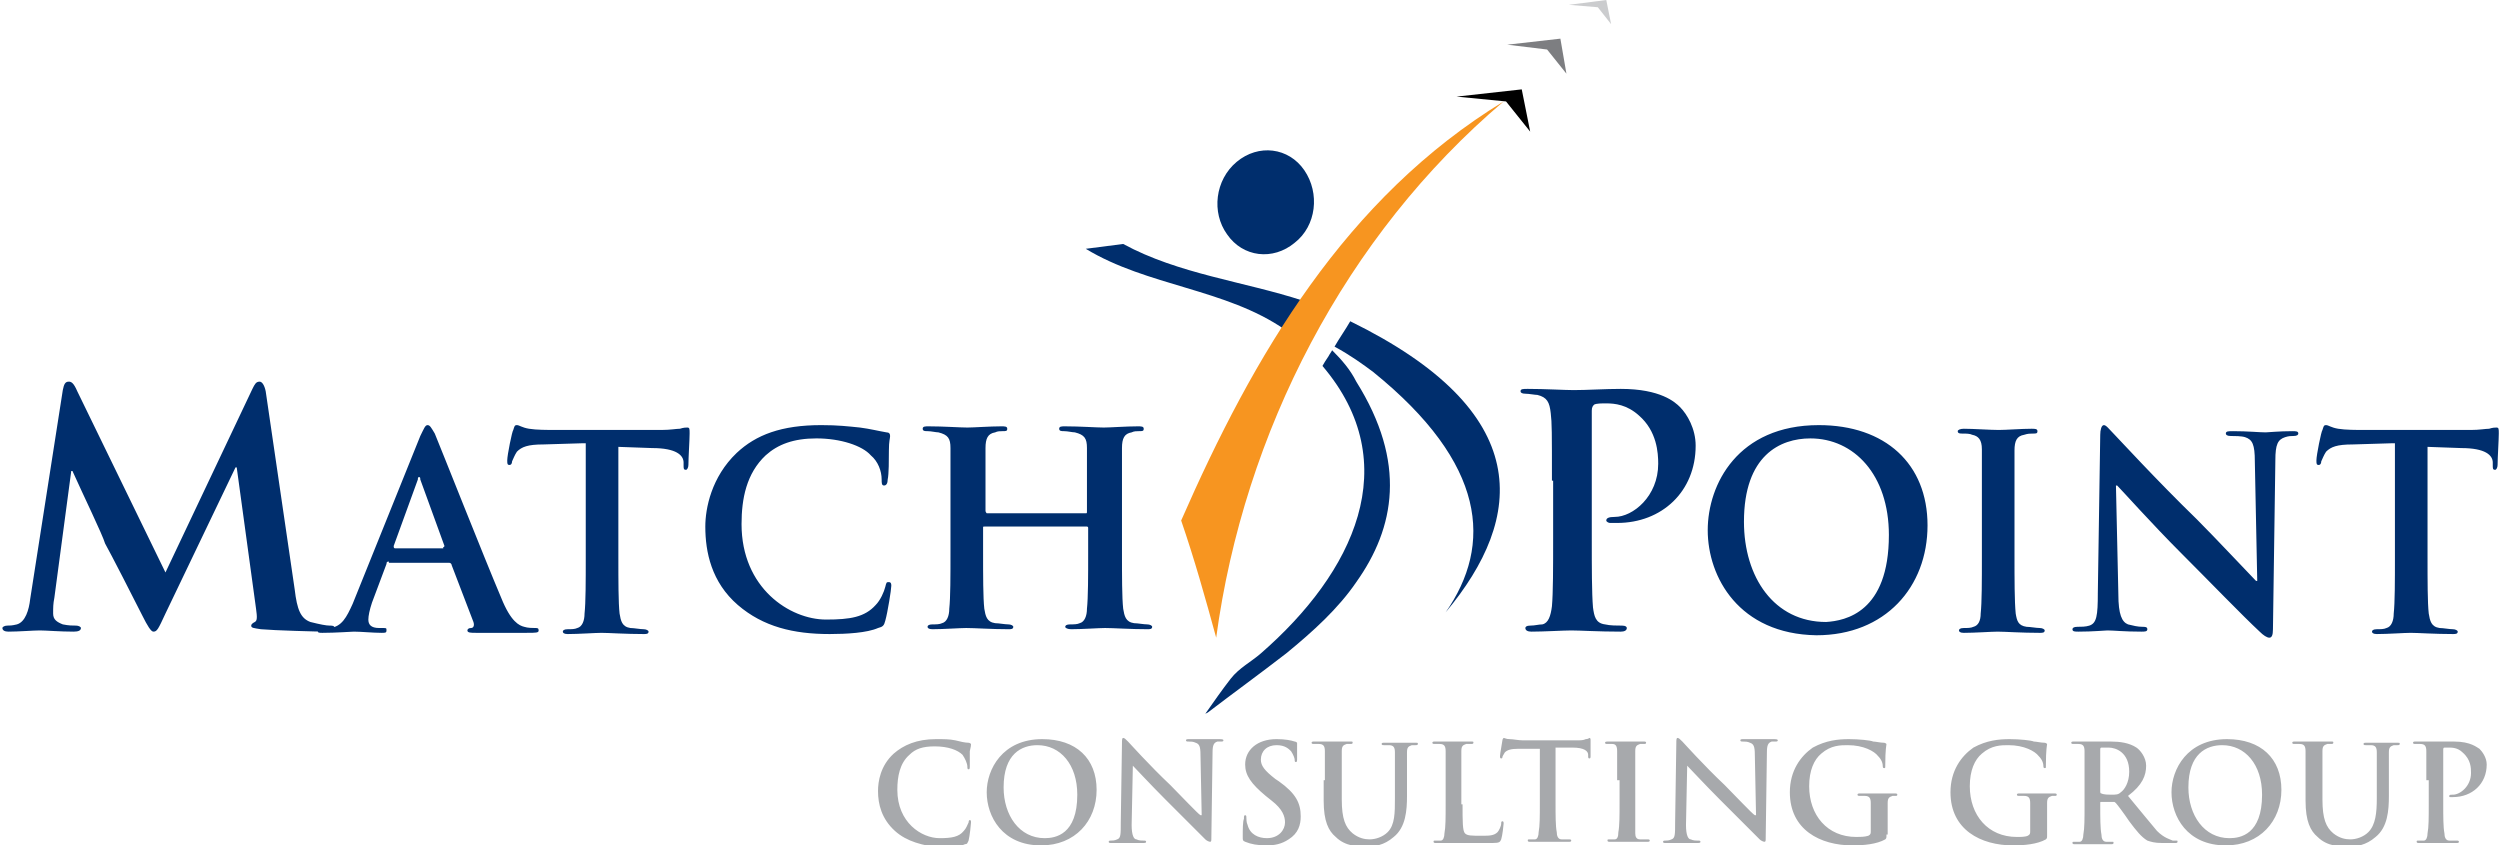
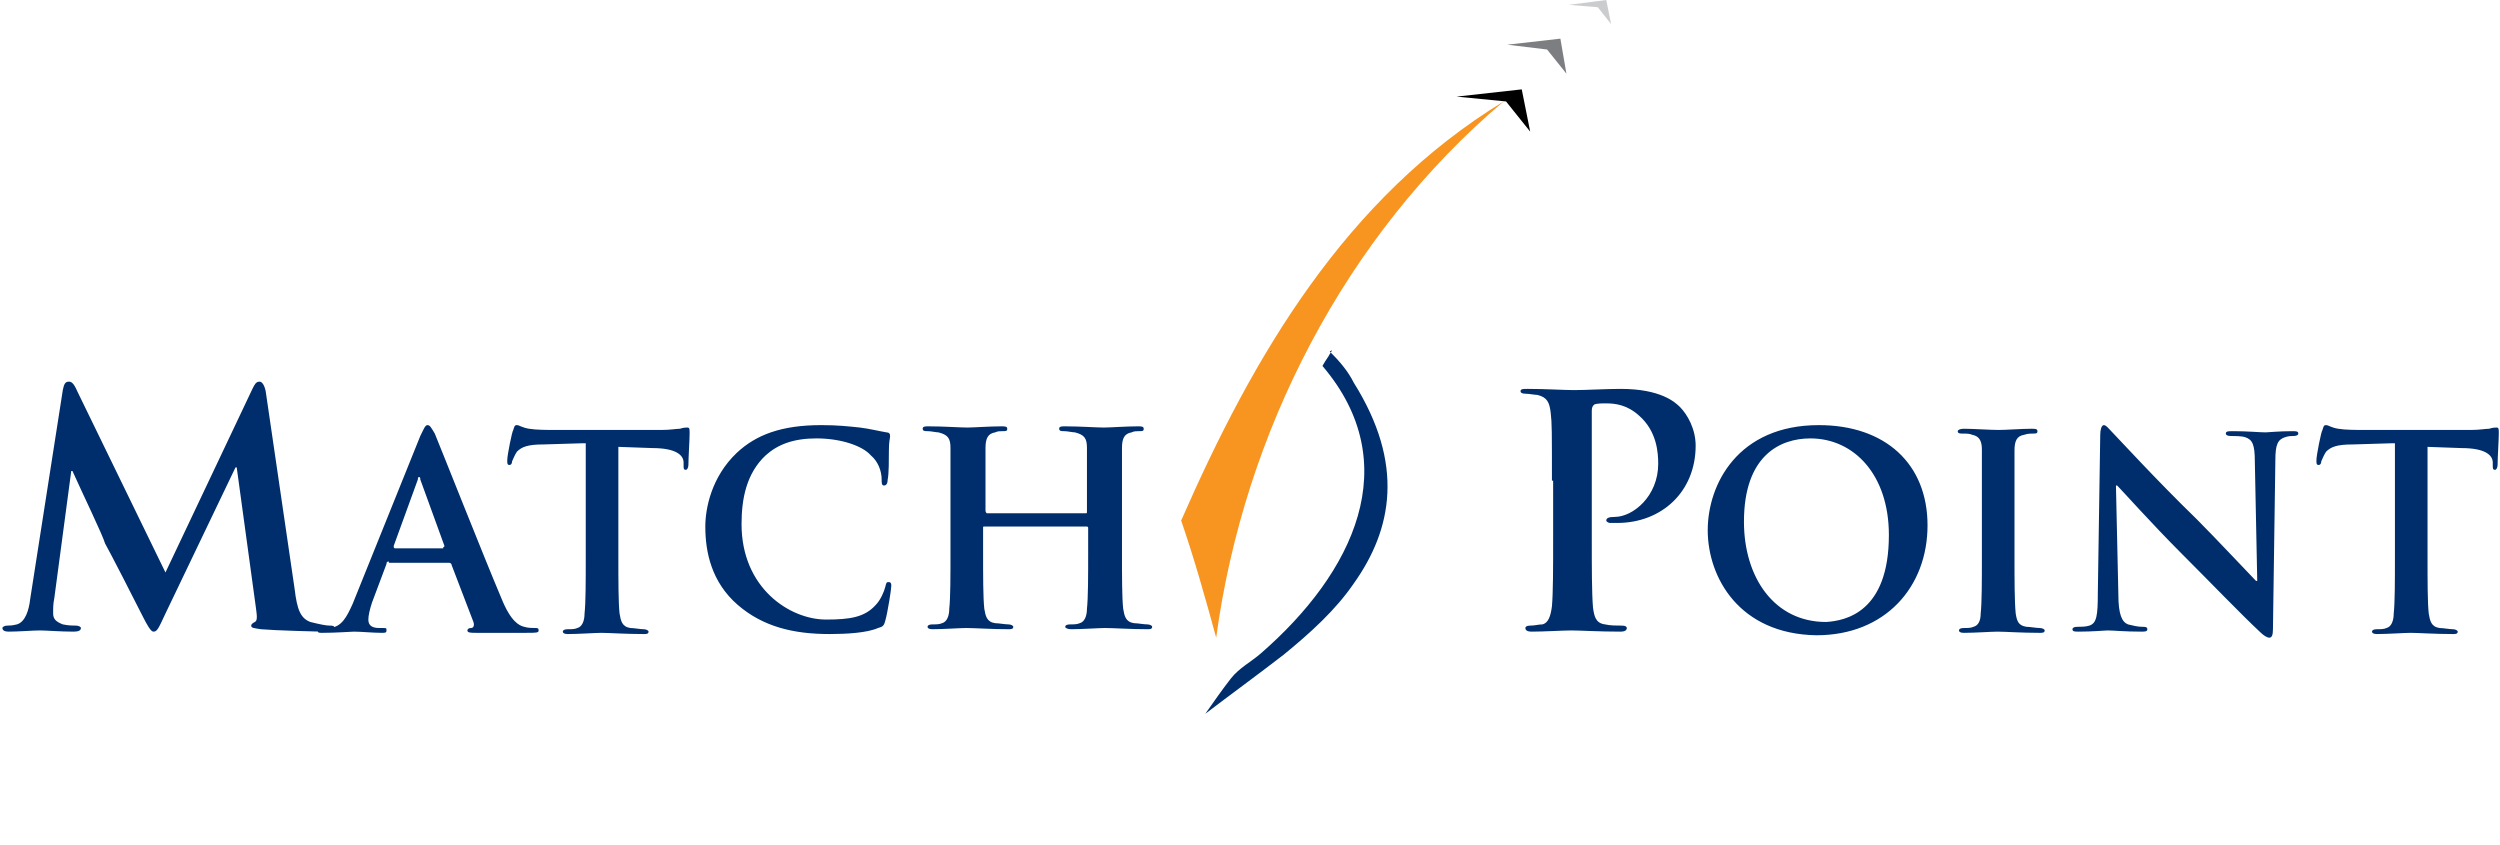
<svg xmlns="http://www.w3.org/2000/svg" id="Layer_1" viewBox="0 0 207 70" width="207" height="70">
  <style>.st0{fill:#A7A9AC;} .st1{fill:#002E6D;} .st2{fill-rule:evenodd;clip-rule:evenodd;fill:#002E6D;} .st3{fill-rule:evenodd;clip-rule:evenodd;fill:#F79520;} .st4{fill:#CBCCCE;} .st5{fill:#7D7E81;}</style>
-   <path class="st0" d="M74.1 68.8c-1.1-1-1.4-2.2-1.4-3.3 0-.8.2-2.1 1.3-3.1.8-.7 1.9-1.2 3.5-1.2.7 0 1.1 0 1.6.1.4.1.8.2 1.1.2.1 0 .2.1.2.1 0 .1 0 .2-.1.6v1.2c0 .2 0 .3-.1.3s-.1-.1-.1-.2c0-.3-.2-.7-.4-1-.4-.4-1.2-.7-2.3-.7-1 0-1.6.2-2.1.7-.8.7-1 1.8-1 2.9 0 2.7 2 4 3.5 4 1 0 1.6-.1 2-.6.2-.2.3-.5.4-.7 0-.2.1-.2.1-.2.1 0 .1.1.1.2s-.1 1.1-.2 1.5c-.1.2-.1.3-.3.3-.4.2-1.3.3-2 .3-1.5-.2-2.8-.5-3.8-1.4m7.6-3.2c0-1.9 1.3-4.4 4.6-4.4 2.8 0 4.5 1.6 4.5 4.2S89 70 86.2 70c-3.2 0-4.5-2.4-4.5-4.4zm7.5.2c0-2.5-1.4-4.1-3.3-4.1-1.3 0-2.8.7-2.8 3.5 0 2.3 1.3 4.2 3.4 4.2.9 0 2.7-.3 2.7-3.6zm4.5 2.5c0 .9.2 1.2.4 1.2.2.1.4.1.6.1.1 0 .2 0 .2.1s-.1.1-.3.1H92c-.1 0-.2 0-.2-.1s.1-.1.2-.1.3 0 .5-.1c.3-.1.3-.4.3-1.4l.1-6.6c0-.2 0-.4.1-.4s.2.1.4.3c.1.1 1.8 2 3.5 3.6.8.8 2.3 2.4 2.5 2.5h.1l-.1-5c0-.7-.1-.9-.4-1-.2-.1-.4-.1-.6-.1-.1 0-.2 0-.2-.1s.1-.1.3-.1h2.5c.1 0 .3 0 .3.1s-.1.1-.2.1h-.3c-.3.1-.4.3-.4.9l-.1 7.1c0 .2 0 .3-.1.3s-.3-.1-.4-.2l-3.3-3.3c-1.2-1.2-2.5-2.6-2.7-2.8l-.1 4.9zm9.4 1.4c-.2-.1-.2-.1-.2-.4 0-.6 0-1.3.1-1.5 0-.2 0-.3.1-.3s.1.1.1.2 0 .4.1.6c.2.8.9 1.1 1.6 1.1 1 0 1.5-.7 1.5-1.3 0-.5-.2-1.1-1.1-1.8l-.5-.4c-1.2-1-1.7-1.7-1.7-2.6 0-1.2 1-2.1 2.6-2.1.7 0 1.2.1 1.5.2.1 0 .2.1.2.1v1.3c0 .2 0 .3-.1.3s-.1-.1-.1-.2-.1-.4-.3-.7c-.2-.2-.5-.5-1.2-.5-.8 0-1.3.5-1.3 1.2 0 .5.3.9 1.2 1.6l.3.2c1.4 1 1.8 1.8 1.8 2.9 0 .7-.2 1.4-1 1.9-.6.4-1.2.5-1.8.5-.8 0-1.3-.1-1.8-.3zm6.6-5.1v-2.4c0-.4-.1-.6-.5-.6h-.4c-.1 0-.2 0-.2-.1s.1-.1.2-.1h3c.2 0 .2 0 .2.1s-.1.1-.2.1h-.3c-.3.1-.4.2-.4.6v4c0 1.6.3 2.3.9 2.8.5.4 1 .5 1.4.5.5 0 1.1-.2 1.5-.6.6-.6.6-1.6.6-2.8v-1.4-2.4c0-.4-.1-.6-.5-.6h-.4c-.1 0-.2 0-.2-.1s.1-.1.2-.1h2.6c.2 0 .2 0 .2.1s-.1.1-.2.1h-.3c-.3.1-.4.2-.4.6V65.9c0 1.2-.1 2.6-1.1 3.4-.8.7-1.6.8-2.3.8-.6 0-1.7 0-2.5-.8-.6-.5-1-1.3-1-3v-1.7zm11.4 2c0 1.4 0 2.2.2 2.4.2.2.5.2 1.4.2.6 0 1 0 1.3-.3.1-.1.3-.5.3-.7 0-.1 0-.2.1-.2s.1.1.1.2-.1 1-.2 1.3c-.1.2-.1.3-.7.3h-4.7c-.1 0-.2 0-.2-.1s0-.1.2-.1h.4c.2 0 .3-.3.3-.6.1-.5.1-1.3.1-2.4v-2-2.4c0-.4-.1-.6-.5-.6h-.4c-.1 0-.2 0-.2-.1s.1-.1.2-.1h3c.2 0 .2 0 .2.1s-.1.1-.2.1h-.4c-.3.1-.4.2-.4.6v4.4zm6.3-4.6h-1.7c-.6 0-.9.1-1.1.3-.1.2-.2.3-.2.4 0 .1-.1.1-.1.1-.1 0-.1-.1-.1-.2 0-.2.2-1.2.2-1.3 0-.1.1-.2.1-.2.1 0 .2.1.5.1s.7.1 1.1.1h4.4c.4 0 .6 0 .8-.1.2 0 .3-.1.3-.1.1 0 .1.1.1.2v1.3c0 .1 0 .2-.1.2s-.1-.1-.1-.2v-.1c0-.3-.3-.6-1.3-.6h-1.4v4.6c0 1 0 1.9.1 2.4 0 .3.1.6.4.6h.6c.1 0 .2 0 .2.1s-.1.1-.2.1h-3.2c-.1 0-.2 0-.2-.1s0-.1.2-.1h.4c.2 0 .3-.3.3-.6.1-.5.1-1.3.1-2.4V62zm6.5 2.6v-2.4c0-.4-.1-.6-.4-.6h-.4c-.1 0-.2 0-.2-.1s.1-.1.3-.1h2.9c.1 0 .2 0 .2.1s-.1.1-.2.1h-.3c-.3.1-.4.2-.4.6V69c0 .3.1.5.4.5h.6c.1 0 .2 0 .2.1s-.1.1-.2.1H133.3c-.1 0-.2 0-.2-.1s0-.1.2-.1h.4c.2 0 .3-.2.3-.6.1-.5.1-1.4.1-2.4v-1.9zm5.7 3.7c0 .9.2 1.2.4 1.2.2.1.4.1.6.1.1 0 .2 0 .2.1s-.1.1-.3.1H137.9c-.1 0-.2 0-.2-.1s.1-.1.2-.1.3 0 .5-.1c.3-.1.3-.4.3-1.4l.1-6.6c0-.2 0-.4.1-.4s.2.1.4.3c.1.1 1.8 2 3.5 3.6.8.8 2.3 2.4 2.5 2.5h.1l-.1-5c0-.7-.1-.9-.4-1-.2-.1-.4-.1-.6-.1-.1 0-.2 0-.2-.1s.1-.1.3-.1h2.5c.1 0 .3 0 .3.1s-.1.1-.2.1h-.3c-.3.1-.4.3-.4.9l-.1 7.1c0 .2 0 .3-.1.3s-.3-.1-.4-.2l-3.3-3.3c-1.2-1.2-2.5-2.6-2.7-2.8l-.1 4.9zm16.6.8c0 .3 0 .3-.1.4-.7.4-1.8.5-2.7.5-2.7 0-5.2-1.3-5.2-4.4 0-1.8.9-3 1.9-3.7 1.1-.6 2.1-.7 3-.7.8 0 1.8.1 2 .2.2 0 .6.1.9.1.1 0 .2.1.2.1 0 .1-.1.4-.1 1.8 0 .2 0 .2-.1.2s-.1-.1-.1-.1c0-.3-.1-.6-.4-.9-.3-.4-1.2-.9-2.5-.9-.6 0-1.4 0-2.2.7-.6.5-1 1.4-1 2.7 0 2.4 1.5 4.2 3.9 4.2.3 0 .7 0 1-.1.2-.1.2-.2.2-.4v-1-1.3c0-.4-.1-.6-.5-.6h-.4c-.1 0-.2 0-.2-.1s.1-.1.2-.1H156.9c.1 0 .2 0 .2.1s-.1.1-.1.1h-.3c-.3.1-.4.2-.4.6v2.6zm13.3 0c0 .3 0 .3-.1.4-.7.4-1.8.5-2.7.5-2.7 0-5.2-1.3-5.2-4.4 0-1.8.9-3 1.9-3.7 1.1-.6 2.1-.7 3-.7.8 0 1.8.1 2 .2.2 0 .6.1.9.1.1 0 .2.1.2.1 0 .1-.1.4-.1 1.8 0 .2 0 .2-.1.2s-.1-.1-.1-.1c0-.3-.1-.6-.4-.9-.3-.4-1.2-.9-2.5-.9-.6 0-1.4 0-2.2.7-.6.5-1 1.4-1 2.7 0 2.4 1.5 4.2 3.9 4.2.3 0 .7 0 .9-.1.2-.1.2-.2.2-.4v-1-1.3c0-.4-.1-.6-.5-.6h-.4c-.1 0-.2 0-.2-.1s.1-.1.2-.1H170.1c.1 0 .2 0 .2.1s-.1.1-.1.1h-.3c-.3.1-.4.2-.4.6v2.6zm3.1-4.5v-2.4c0-.4-.1-.6-.5-.6h-.4c-.1 0-.2 0-.2-.1s.1-.1.2-.1h3.1c.7 0 1.5.1 2.1.5.3.2.8.8.8 1.5 0 .8-.3 1.6-1.5 2.5 1 1.2 1.8 2.2 2.4 2.9.6.6 1.1.7 1.3.8h.3c.1 0 .1 0 .1.1s-.1.1-.2.1H179c-.6 0-.9-.1-1.2-.2-.5-.3-.9-.8-1.5-1.6-.4-.6-1-1.4-1.1-1.5-.1-.1-.1-.1-.2-.1h-1c-.1 0-.1 0-.1.1v.2c0 1 0 1.9.1 2.4 0 .3.1.6.4.6h.5c.1 0 .1 0 .1.1s-.1.1-.2.1h-3c-.1 0-.2 0-.2-.1s0-.1.2-.1h.4c.2 0 .3-.3.3-.6.1-.5.1-1.3.1-2.4v-2.1zm1.3.9c0 .1 0 .2.1.2.2.1.6.1.8.1.4 0 .6 0 .8-.2.3-.2.7-.8.7-1.7 0-1.6-1.1-2-1.7-2h-.6c-.1 0-.1.1-.1.2v3.4zm5.9.1c0-1.9 1.3-4.4 4.6-4.4 2.8 0 4.5 1.6 4.5 4.2s-1.8 4.6-4.6 4.6c-3.2 0-4.5-2.4-4.5-4.4zm7.5.2c0-2.5-1.4-4.1-3.3-4.1-1.3 0-2.8.7-2.8 3.5 0 2.3 1.3 4.2 3.4 4.2.9 0 2.7-.3 2.7-3.6zm3.6-1.2v-2.4c0-.4-.1-.6-.5-.6h-.4c-.1 0-.2 0-.2-.1s.1-.1.2-.1h3c.2 0 .2 0 .2.1s-.1.1-.2.1h-.3c-.3.1-.4.2-.4.6v4c0 1.6.3 2.3.9 2.8.5.4 1 .5 1.4.5.5 0 1.1-.2 1.5-.6.6-.6.7-1.6.7-2.8v-1.4-2.4c0-.4-.1-.6-.5-.6h-.4c-.1 0-.2 0-.2-.1s.1-.1.2-.1h2.6c.2 0 .2 0 .2.1s-.1.1-.2.1h-.3c-.3.1-.4.2-.4.6V65.9c0 1.2-.1 2.6-1.1 3.4-.8.7-1.6.8-2.3.8-.6 0-1.7 0-2.5-.8-.6-.5-1-1.3-1-3v-1.7zm10 0v-2.4c0-.4-.1-.6-.5-.6h-.4c-.1 0-.2 0-.2-.1s.1-.1.2-.1h3.2c1.4 0 1.9.5 2.1.6.2.2.6.7.6 1.3 0 1.6-1.2 2.7-2.8 2.7h-.2c-.1 0-.1 0-.1-.1s.1-.1.3-.1c.6 0 1.5-.7 1.5-1.8 0-.4 0-1.1-.7-1.7-.4-.4-.9-.4-1.1-.4h-.4c-.1 0-.1.1-.1.2v4.5c0 1 0 1.9.1 2.4 0 .3.1.6.4.6h.6c.1 0 .2 0 .2.1s-.1.1-.2.1H200.3c-.1 0-.2 0-.2-.1s0-.1.2-.1h.4c.2 0 .3-.3.3-.6.1-.5.1-1.3.1-2.4v-2z" />
-   <path class="st1" d="M111.8 26.6c-.4.7-.9 1.4-1.3 2.1 1.3.7 2.4 1.5 3.2 2.1 9.4 7.6 9.9 14.3 6 19.9 6.6-7.9 7.4-16.6-7.9-24.1M107.9 24.9c-4.9-1.6-10.3-2.2-14.9-4.7l-3.1.4c5.1 3.1 11.6 3.3 16.5 6.7.4-.8.9-1.6 1.5-2.4" />
-   <path class="st1" d="M110.3 29c-.1.2-.2.3-.3.5-.2.3-.4.6-.5.8 6.9 8.1 2.6 17.1-5.1 23.8-.8.7-1.8 1.2-2.5 2.1-.7.9-1.4 1.9-2.1 2.9l.2-.1c2.1-1.6 4.3-3.2 6.5-4.9 2.2-1.8 4.3-3.7 5.8-5.9 3.2-4.5 4.2-9.9 0-16.6-.5-1-1.2-1.8-2-2.6" />
-   <path class="st2" d="M102.4 13.4c1.8-1.5 4.3-1.2 5.6.7 1.3 1.9 1 4.6-.8 6-1.8 1.5-4.3 1.2-5.6-.7-1.3-1.8-1-4.5.8-6" />
+   <path class="st1" d="M110.3 29c-.1.2-.2.3-.3.5-.2.3-.4.6-.5.8 6.9 8.1 2.6 17.1-5.1 23.8-.8.7-1.8 1.2-2.5 2.1-.7.9-1.4 1.9-2.1 2.9c2.1-1.6 4.3-3.2 6.5-4.9 2.2-1.8 4.3-3.7 5.8-5.9 3.2-4.5 4.2-9.9 0-16.6-.5-1-1.2-1.8-2-2.6" />
  <path class="st3" d="M124.5 8.4c-13.1 8-20.7 21-26.7 34.7 1.1 3.2 2 6.4 2.9 9.7 2.3-17 10.7-33.3 23.8-44.4" />
  <path d="M126 7.4l-5.4.6 4.1.4 2 2.5-.7-3.5" />
  <path class="st4" d="M133 0l-3.1.4 2.4.2 1.1 1.4-.4-2" />
  <path class="st5" d="M129.2 3.2l-4.4.5 3.3.4 1.6 2-.5-2.9" />
  <path class="st1" d="M5.2 32.3c.1-.5.2-.7.5-.7.2 0 .4.1.7.8l7.3 15 7.2-15.2c.2-.4.3-.6.6-.6.2 0 .4.3.5.8l2.4 16.4c.2 1.7.5 2.4 1.3 2.7.8.2 1.3.3 1.6.3.2 0 .4 0 .4.2s-.3.3-.7.3c-.7 0-4.3-.1-5.4-.2-.6-.1-.8-.1-.8-.3 0-.1.1-.2.3-.3.2-.1.2-.4.1-1.1l-1.6-11.7h-.1l-5.8 12.1c-.6 1.3-.7 1.5-1 1.5-.2 0-.5-.5-.9-1.3-.6-1.2-2.7-5.3-3.1-6-.2-.7-1.8-4-2.7-6h-.1L4.5 49.5c-.1.5-.1.8-.1 1.3s.3.7.8.9c.5.1.8.1 1.1.1.2 0 .4.1.4.2 0 .2-.2.3-.6.3-1.1 0-2.3-.1-2.8-.1s-1.8.1-2.6.1c-.3 0-.5-.1-.5-.3 0-.1.2-.2.4-.2s.4 0 .8-.1c.7-.2 1-1.2 1.1-2.1l2.7-17.3m27 14.2c-.1 0-.2 0-.2.2l-1.2 3.2c-.2.6-.3 1.1-.3 1.4 0 .4.2.7.9.7h.3c.3 0 .3 0 .3.2s-.1.2-.4.2c-.7 0-1.7-.1-2.3-.1-.2 0-1.5.1-2.6.1-.3 0-.4 0-.4-.2 0-.1.1-.2.3-.2h.7c1-.1 1.4-.9 1.9-2l5.6-13.9c.3-.6.4-.9.6-.9.2 0 .3.2.6.7.5 1.2 4.1 10.3 5.5 13.6.8 2 1.5 2.3 1.9 2.4.3.1.7.1.9.1.2 0 .3 0 .3.2s-.2.2-1 .2h-4.2c-.4 0-.7 0-.7-.2 0-.1.1-.2.3-.2.2 0 .3-.2.2-.5l-1.8-4.7c0-.1-.1-.2-.2-.2h-5zm4.5-1.2c.1 0 .1-.1.1-.1l-2-5.5c0-.1 0-.2-.1-.2s-.1.1-.1.2l-2 5.5c0 .1 0 .2.1.2h4zm11.6-8.6l-3.3.1c-1.3 0-1.8.2-2.2.6-.2.3-.3.6-.4.8 0 .2-.1.3-.2.3-.2 0-.2-.1-.2-.4 0-.4.4-2.4.5-2.5.1-.3.1-.4.3-.4.2 0 .4.2 1 .3.6.1 1.5.1 2.2.1h8.8c.7 0 1.2-.1 1.5-.1.3-.1.5-.1.6-.1.2 0 .2.1.2.5 0 .5-.1 2-.1 2.6 0 .2-.1.4-.2.4-.2 0-.2-.1-.2-.4v-.2c0-.6-.6-1.2-2.6-1.2l-2.8-.1v9.1c0 2 0 3.8.1 4.7.1.6.2 1.1.9 1.2.3 0 .8.1 1.1.1.2 0 .4.1.4.2 0 .2-.2.2-.4.2-1.5 0-2.9-.1-3.5-.1-.5 0-1.9.1-2.8.1-.3 0-.4-.1-.4-.2s.1-.2.4-.2c.3 0 .6 0 .8-.1.4-.1.6-.6.6-1.2.1-.9.1-2.7.1-4.7v-9.4zm12.8 13.4c-2.2-1.9-2.7-4.4-2.7-6.5 0-1.5.5-4.1 2.6-6.1 1.6-1.5 3.7-2.3 7-2.3 1.4 0 2.2.1 3.2.2.8.1 1.6.3 2.2.4.2 0 .3.1.3.3 0 .2-.1.4-.1 1.2 0 .7 0 2-.1 2.4 0 .3-.1.5-.3.5-.2 0-.2-.2-.2-.5 0-.7-.3-1.5-.9-2-.7-.8-2.5-1.4-4.5-1.4-1.9 0-3.2.5-4.2 1.4-1.6 1.5-2 3.6-2 5.7 0 5.3 4 7.9 7 7.9 2 0 3.2-.2 4.1-1.2.4-.4.7-1.1.8-1.5.1-.4.1-.4.3-.4.2 0 .2.2.2.3 0 .3-.3 2.2-.5 2.9-.1.4-.2.5-.6.6-.9.4-2.6.5-4 .5-3 0-5.5-.6-7.6-2.4zm28.8-7.6c.1 0 .1 0 .1-.2v-.5-4.7c0-.8-.2-1.1-1-1.3-.2 0-.6-.1-.9-.1-.2 0-.4 0-.4-.2s.2-.2.5-.2c1.2 0 2.6.1 3.2.1.5 0 1.9-.1 2.8-.1.3 0 .5 0 .5.2s-.1.2-.4.2c-.2 0-.4 0-.6.1-.6.1-.8.5-.8 1.3v8.6c0 2 0 3.8.1 4.7.1.6.2 1.1.9 1.2.3 0 .8.1 1.1.1.2 0 .4.1.4.2 0 .2-.2.2-.4.2-1.4 0-2.8-.1-3.5-.1-.5 0-1.9.1-2.8.1-.3 0-.5-.1-.5-.2s.1-.2.4-.2c.3 0 .6 0 .8-.1.4-.1.6-.6.6-1.2.1-.9.1-2.7.1-4.7v-2c0-.1-.1-.1-.1-.1h-8.5c-.1 0-.1 0-.1.1v2c0 2 0 3.8.1 4.7.1.6.2 1.1.9 1.2.3 0 .8.1 1.1.1.2 0 .4.1.4.2 0 .2-.2.2-.4.2-1.4 0-2.8-.1-3.5-.1-.5 0-1.9.1-2.8.1-.3 0-.4-.1-.4-.2s.1-.2.4-.2c.3 0 .6 0 .8-.1.4-.1.6-.6.6-1.2.1-.9.1-2.7.1-4.7v-3.9-4.7c0-.8-.2-1.1-1-1.3-.2 0-.6-.1-.9-.1-.2 0-.4 0-.4-.2s.2-.2.5-.2c1.2 0 2.6.1 3.2.1.5 0 1.9-.1 2.8-.1.3 0 .5 0 .5.2s-.1.2-.4.2c-.2 0-.4 0-.6.1-.6.1-.8.5-.8 1.3v5.2c0 .1.1.2.1.2h8.2zM128.5 39.8c0-4 0-4.8-.1-5.6-.1-.9-.3-1.3-1.1-1.5-.2 0-.7-.1-1-.1-.3 0-.4-.1-.4-.2 0-.2.2-.2.6-.2 1.4 0 3.1.1 3.8.1 1.1 0 2.6-.1 3.9-.1 3.3 0 4.5 1.1 4.9 1.5.6.6 1.3 1.8 1.3 3.2 0 3.8-2.8 6.4-6.5 6.4h-.6c-.1 0-.3-.1-.3-.2 0-.2.2-.3.7-.3 1.5 0 3.6-1.7 3.6-4.4 0-.9-.1-2.7-1.6-4-1-.9-2-1-2.7-1-.4 0-.8 0-1 .1-.1.1-.2.2-.2.5v10.6c0 2.4 0 4.5.1 5.7.1.7.2 1.3 1 1.4.4.1 1 .1 1.4.1.3 0 .4.1.4.2 0 .2-.2.3-.5.3-1.8 0-3.4-.1-4.1-.1-.6 0-2.3.1-3.3.1-.3 0-.5-.1-.5-.3 0-.1.1-.2.4-.2.4 0 .7-.1 1-.1.5-.1.7-.7.8-1.5.1-1.1.1-3.2.1-5.7v-4.7m12.8 4.1c0-3.8 2.5-8.7 9.2-8.7 5.5 0 9 3.2 9 8.3 0 5.1-3.5 9.1-9.2 9.1-6.4-.1-9-4.8-9-8.7zm15 .4c0-5-2.9-8-6.5-8-2.5 0-5.5 1.4-5.5 6.9 0 4.6 2.5 8.3 6.8 8.3 1.6-.1 5.2-.8 5.2-7.2zm7.7-2.4v-4.7c0-.8-.3-1.1-.8-1.2-.2-.1-.5-.1-.8-.1-.2 0-.4 0-.4-.2 0-.1.2-.2.5-.2.8 0 2.2.1 2.9.1.6 0 1.9-.1 2.7-.1.3 0 .5 0 .5.2s-.1.2-.4.2c-.2 0-.4 0-.7.1-.6.1-.8.5-.8 1.3v8.6c0 2.1 0 3.9.1 4.9.1.6.2 1 .9 1.1.3 0 .8.1 1.1.1.2 0 .4.1.4.2 0 .2-.2.2-.4.2-1.5 0-2.9-.1-3.5-.1-.5 0-1.9.1-2.8.1-.3 0-.4-.1-.4-.2s.1-.2.4-.2c.3 0 .6 0 .8-.1.4-.1.6-.5.6-1.1.1-.9.1-2.7.1-4.8v-4.1zm11.3 7.3c0 1.7.3 2.3.8 2.5.4.1.8.2 1.2.2.2 0 .4 0 .4.2s-.2.2-.5.2c-1.4 0-2.3-.1-2.8-.1-.2 0-1.2.1-2.4.1-.3 0-.5 0-.5-.2 0-.1.1-.2.4-.2.3 0 .7 0 1-.1.6-.2.7-.8.7-2.7l.2-13.1c0-.4.1-.8.3-.8.2 0 .4.3.8.7.3.3 3.6 3.9 6.9 7.1 1.5 1.5 4.5 4.7 4.9 5.1h.1l-.2-9.9c0-1.4-.2-1.8-.8-2-.3-.1-.9-.1-1.2-.1-.3 0-.4-.1-.4-.2 0-.2.2-.2.6-.2 1.2 0 2.2.1 2.7.1.2 0 1.1-.1 2.2-.1.3 0 .5 0 .5.2 0 .1-.1.2-.4.2-.2 0-.4 0-.7.1-.6.2-.8.6-.8 1.9l-.2 14c0 .5-.1.7-.3.7-.2 0-.5-.2-.8-.5-1.4-1.3-4.2-4.2-6.5-6.5-2.4-2.4-4.9-5.2-5.3-5.6h-.1l.2 9zm22.7-12.5l-3.3.1c-1.3 0-1.8.2-2.2.6-.2.3-.3.6-.4.8 0 .2-.1.3-.2.3-.2 0-.2-.1-.2-.4 0-.4.4-2.4.5-2.5.1-.3.1-.4.3-.4.2 0 .4.2 1 .3.6.1 1.5.1 2.2.1h8.8c.7 0 1.2-.1 1.5-.1.3-.1.5-.1.6-.1.2 0 .2.1.2.5 0 .5-.1 2-.1 2.6 0 .2-.1.4-.2.4-.2 0-.2-.1-.2-.4v-.2c0-.6-.6-1.2-2.6-1.2L201 37v9.1c0 2 0 3.8.1 4.7.1.6.2 1.1.9 1.2.3 0 .8.1 1.1.1.2 0 .4.1.4.2 0 .2-.2.2-.4.2-1.5 0-2.9-.1-3.5-.1-.5 0-1.9.1-2.8.1-.3 0-.4-.1-.4-.2s.1-.2.4-.2c.3 0 .6 0 .8-.1.4-.1.6-.6.6-1.2.1-.9.1-2.7.1-4.7v-9.4z" />
</svg>